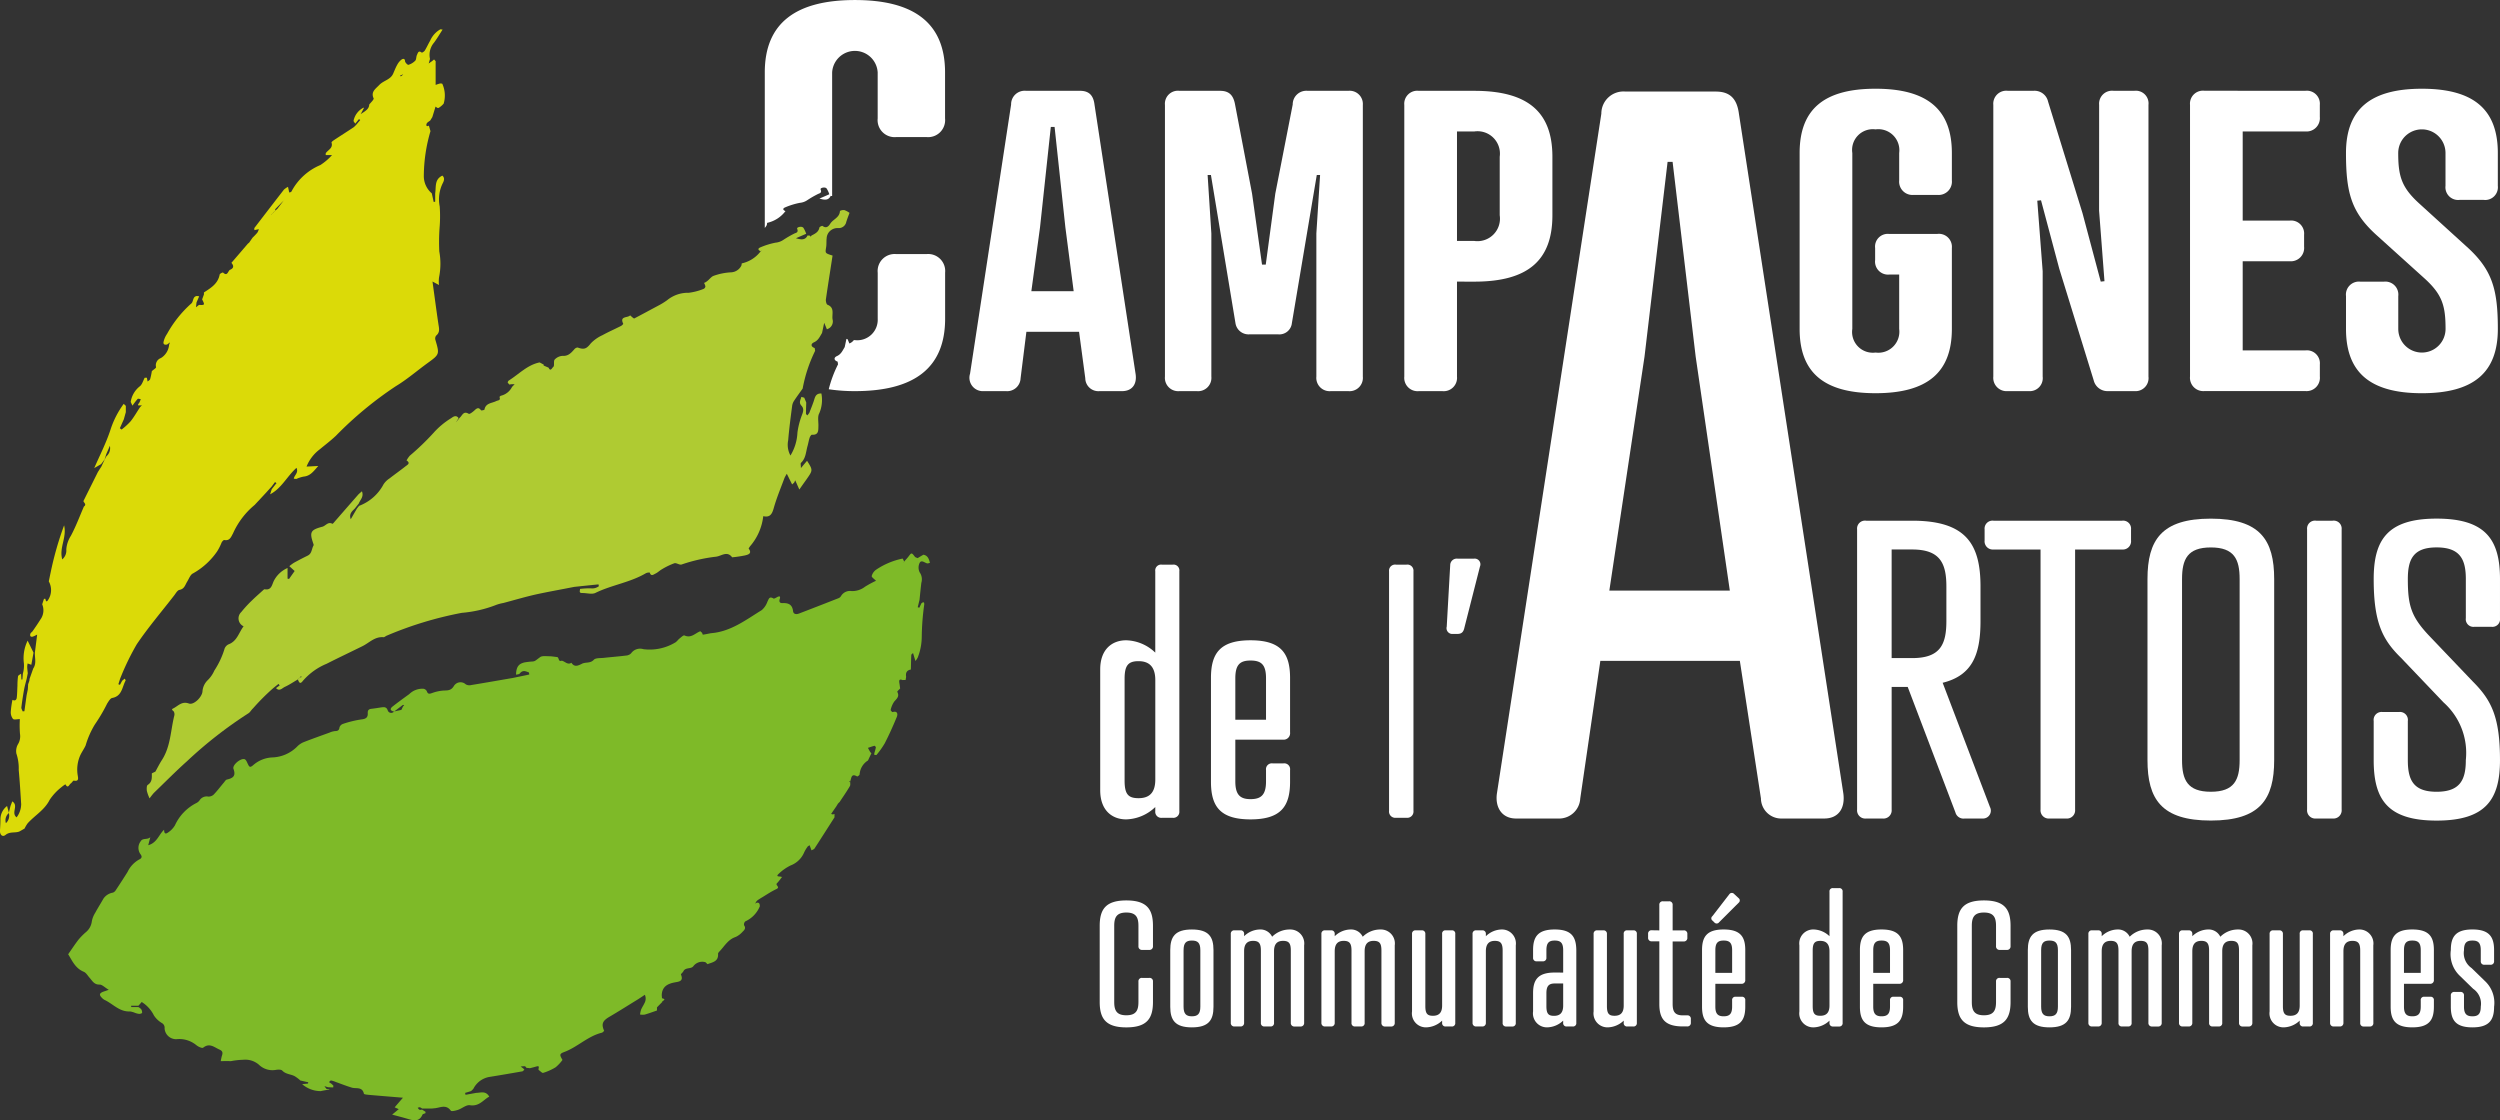
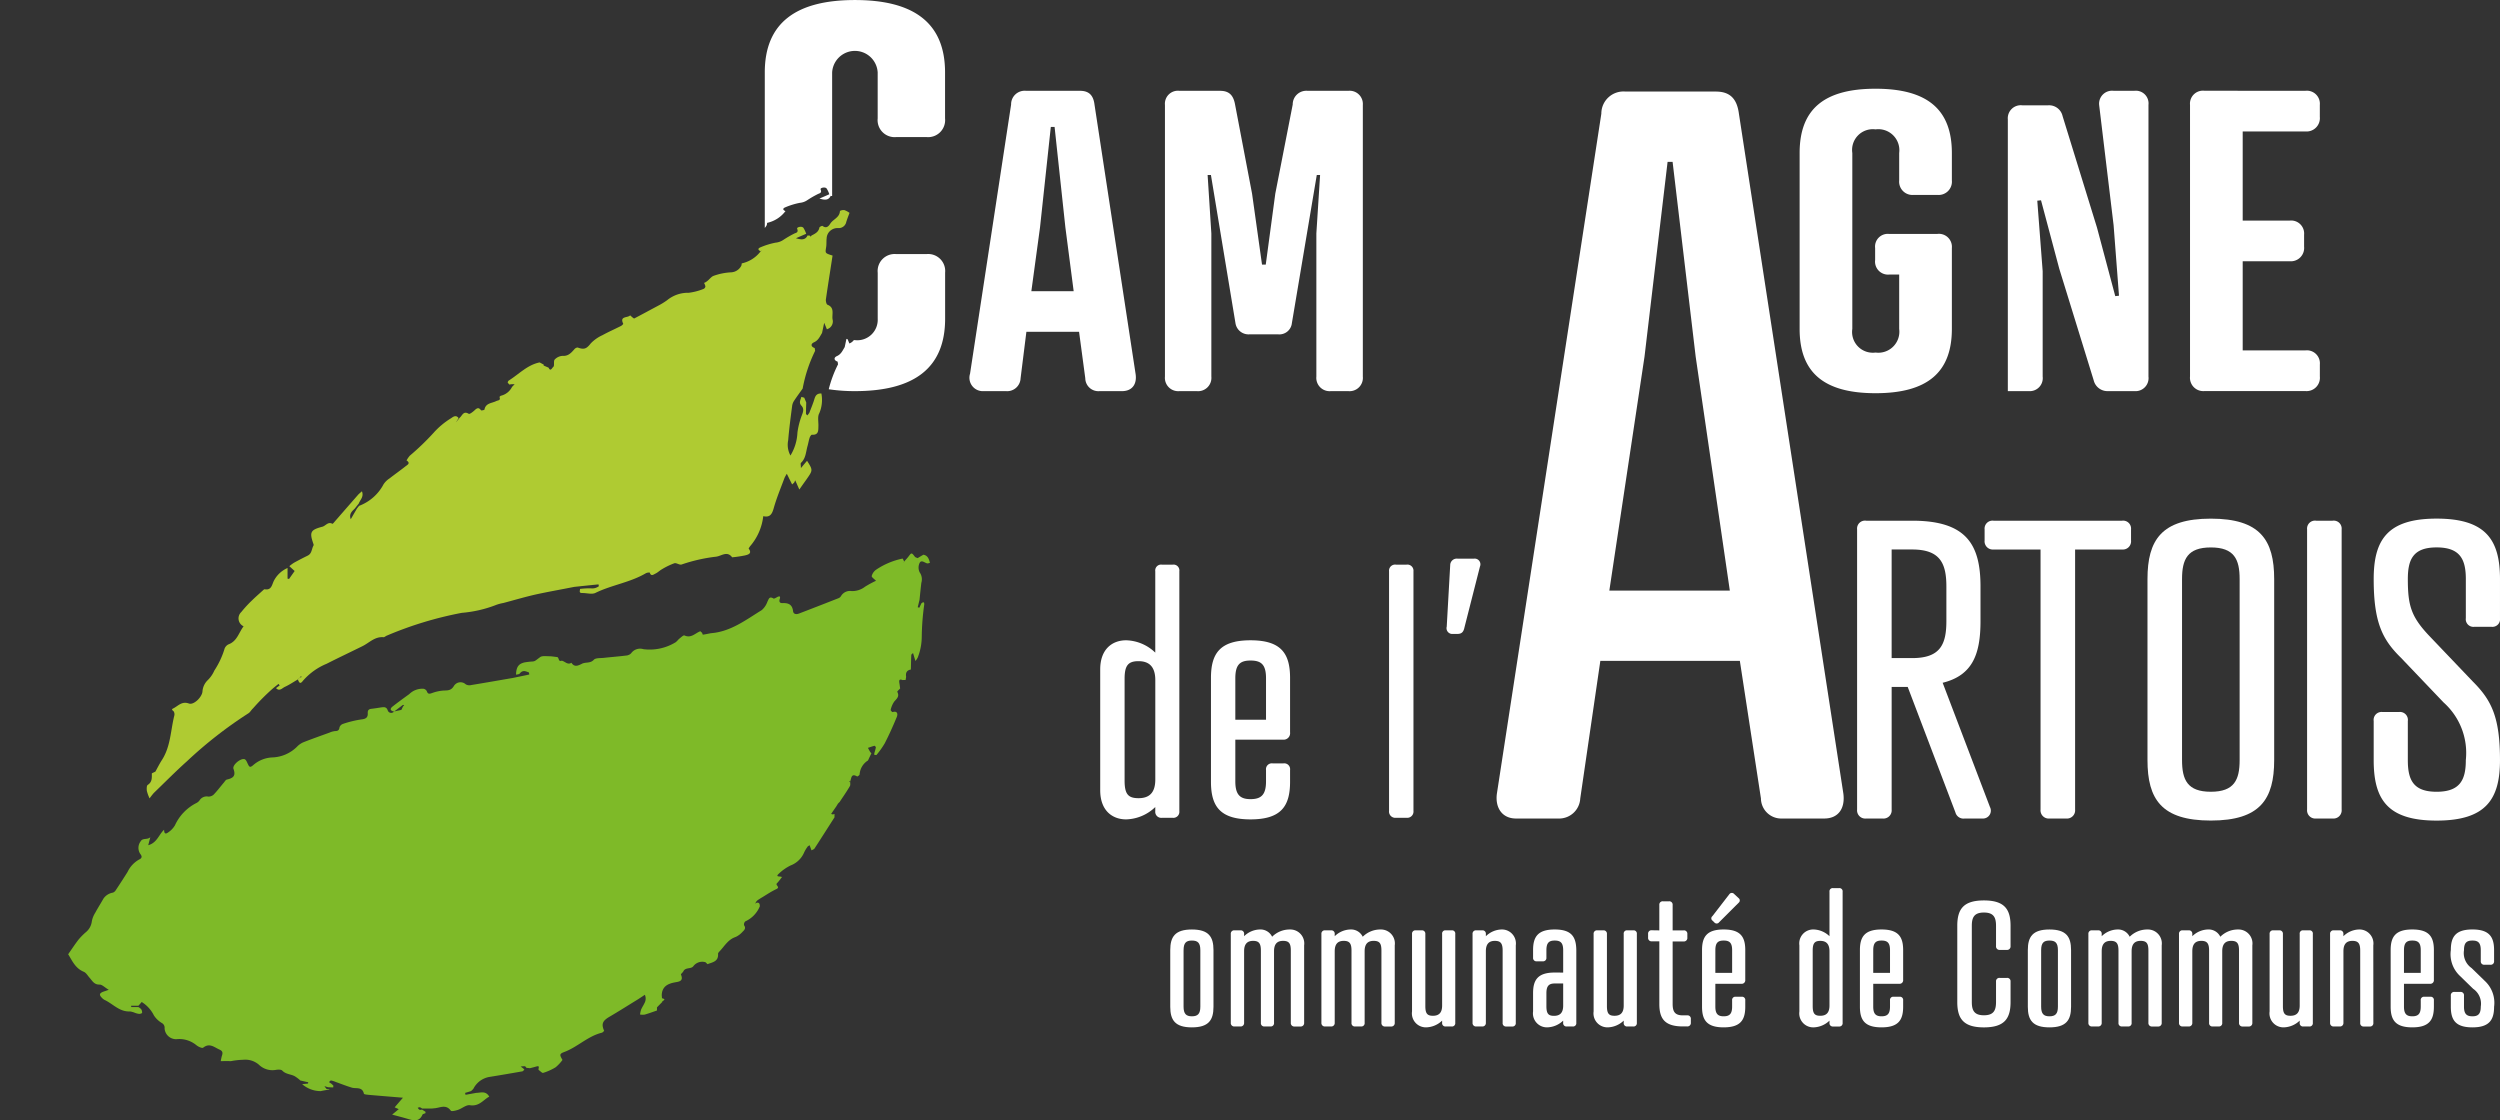
<svg xmlns="http://www.w3.org/2000/svg" width="238.322" height="106.8" viewBox="0 0 238.322 106.8">
  <rect x="0" y="0" width="238.322" height="106.8" fill="#333333" stroke="none" />
  <g id="Group_1509" data-name="Group 1509" transform="translate(-151.54 -62.997)">
    <g id="Group_1508" data-name="Group 1508" transform="translate(151.54 62.997)">
      <path id="Path_1323" data-name="Path 1323" d="M230.937 205.906a2.7 2.7 0 01-1.38 1.434.4.4 0 00-.122.37c.214.293.016.47-.151.631a1.978 1.978 0 01-.658.49c-.677.225-1.013.8-1.445 1.279-.09.1-.231.224-.224.328.048.735-.532.8-1.006.981a6.937 6.937 0 00-.193-.184 1.063 1.063 0 00-1.155.376c-.222.3-.755.083-.953.49-.059.12-.254.255-.231.313.3.683-.285.677-.626.75-.7.137-1.18.439-1.205 1.211.014.1.009.287.045.3.491.125-.052.24 0 .353-.167.167-.334.339-.5.507v.3c-.386.136-.771.276-1.162.391a1.42 1.42 0 01-.451-.006 2.525 2.525 0 01.1-.468c.109-.25.273-.48.376-.732a.89.89 0 00-.017-.682c-.219.146-.438.292-.657.434-.913.558-1.815 1.135-2.737 1.673-.636.376-.778.674-.486 1.336-.074.062-.146.162-.237.178-1.335.333-2.309 1.366-3.57 1.835-.471.176-.449.272-.166.756a3.777 3.777 0 01-.655.7 5.183 5.183 0 01-1.187.533c-.1.03-.278-.172-.417-.268-.113-.094.193-.468-.237-.338-.2.058-.406.11-.61.162-.106-.011-.212-.026-.321-.032-.055-.057-.107-.151-.17-.157a2.081 2.081 0 00-.39.032c.088.064.178.125.262.194a.569.569 0 01.09.115c-.06.046-.116.1-.175.145-1.049.182-2.095.365-3.148.532a2.106 2.106 0 00-1.534 1.127 1.907 1.907 0 01-.228.225c-.19.056-.378.12-.566.172l.044.182 1.027-.187c.422 0 .886-.23 1.236.36-.573.3-.955.959-1.849.818-.344-.052-.748.313-1.137.444-.22.073-.614.167-.68.078-.463-.647-1.037-.267-1.57-.229-.055 0-.109.014-.164.02-.335.005-.672.005-1.007.005a.637.637 0 00-.21-.12c-.064-.016-.136.031-.208.047.057.068.1.156.178.187s.157 0 .238-.01c.112.068.223.136.333.208 0 .042-.007.085-.011.131-.095.047-.249.067-.282.141-.282.647-.767.595-1.311.428-.5-.151-1-.277-1.58-.434l.632-.522c-.126-.05-.236-.1-.391-.171.245-.288.483-.564.79-.918-1.132-.094-2.161-.177-3.19-.266-.185-.02-.512-.041-.531-.115-.158-.7-.743-.452-1.163-.583-.525-.162-1.034-.36-1.548-.547a2.1 2.1 0 00-.423-.131c-.059-.006-.132.1-.2.151.081.058.161.109.241.162.059.057.117.115.176.167 0 .063 0 .121-.01.183-.164-.006-.326-.011-.492-.02-.115-.032-.231-.069-.346-.1a2.653 2.653 0 00.2.26c.03.026.1.012.161.012a.45.45 0 01.15.037c-.289.051-.578.1-.865.162a2.688 2.688 0 01-1.768-.663c.186-.021.372-.038.558-.058l.021-.126c-.252-.05-.5-.109-.755-.167a3.19 3.19 0 00-.558-.421c-.378-.189-.834-.173-1.164-.522-.114-.12-.427-.1-.635-.063a1.852 1.852 0 01-1.527-.438 1.957 1.957 0 00-1.522-.532 7.35 7.35 0 00-1.253.141l.013-.01c-.113 0-.221-.006-.331-.006-.2 0-.409.006-.611.006.038-.172.063-.35.117-.516.086-.266.089-.439-.233-.585-.506-.219-.942-.666-1.554-.182-.1.079-.488-.094-.661-.245a2.563 2.563 0 00-1.9-.563 1.1 1.1 0 01-1.12-1.033.508.508 0 00-.256-.506 2.319 2.319 0 01-.758-.72 3.179 3.179 0 00-1.169-1.288c-.1.126-.208.24-.312.359h-.69c0 .047 0 .085.005.127h.681a.96.96 0 01.266.2.57.57 0 01.089.35c-.007.046-.179.1-.278.1a1.763 1.763 0 01-.4-.1 1.843 1.843 0 00-.476-.135c-1 .052-1.618-.72-2.417-1.095a.981.981 0 01-.259-.2c-.295-.3-.245-.454.189-.609.1-.026.19-.064.463-.157-.382-.225-.633-.5-.872-.5-.52.02-.689-.349-.949-.64-.182-.2-.336-.487-.565-.58-.825-.339-1.116-1.095-1.484-1.669.357-.511.651-.96.98-1.387a6.08 6.08 0 01.686-.7 1.579 1.579 0 00.59-1.053 2.318 2.318 0 01.331-.825c.247-.459.529-.9.784-1.351a1.357 1.357 0 01.89-.558.55.55 0 00.277-.234c.382-.575.755-1.153 1.124-1.737a2.654 2.654 0 011.107-1.189c.226-.1.325-.26.117-.516a1.032 1.032 0 01.029-1.221c.181-.338.644-.119.918-.391-.059.224-.118.444-.2.767.851-.236 1.017-1.038 1.525-1.488h-.015c.008.236.045.508.359.288a2.121 2.121 0 00.675-.694 4.467 4.467 0 012.014-2.112.863.863 0 00.321-.251.809.809 0 01.846-.38.723.723 0 00.514-.189c.35-.365.657-.777.985-1.162.083-.105.168-.252.275-.272.565-.131.885-.324.628-1.018-.135-.359.685-1.047 1.062-.922.149.052.237.318.329.5.127.26.206.3.47.082a2.953 2.953 0 011.816-.75 3.511 3.511 0 002.374-1.018 1.855 1.855 0 01.646-.442c.812-.318 1.636-.609 2.459-.907a1.673 1.673 0 01.543-.147c.261-.006.373-.084.409-.361a.532.532 0 01.332-.324 10.009 10.009 0 011.76-.427c.431-.042.621-.2.6-.583-.015-.3.1-.4.358-.429.328-.035.654-.093.983-.141.254-.026.452-.032.566.3a.346.346 0 00.6.1c.233-.057.468-.1.7-.156l.146-.308c.04-.052.082-.1.12-.147a1.091 1.091 0 00-.12-.02c-.12.089-.24.183-.359.271-.161.119-.321.244-.484.365-.356-.073-.432-.255-.139-.485.518-.407 1.054-.794 1.585-1.179a1.794 1.794 0 011.351-.511.454.454 0 01.319.226c.1.3.247.275.5.186a3.939 3.939 0 011.032-.234c.4-.032.747.047 1.043-.423a.735.735 0 011.143-.172.744.744 0 00.544.061c1.3-.212 2.607-.443 3.909-.666.533-.11 1.066-.218 1.6-.334a3.336 3.336 0 00-.029-.193c-.295-.109-.583-.277-.88.1-.063.078-.234.078-.352.11.016-.784.273-1.1.986-1.2a6.59 6.59 0 01.485-.052c.345-.016.318-.047.826-.423.2-.141.558-.084.844-.084.259 0 .518.052.778.078.2.042.087.485.435.345.311.058.55.438.926.2.291.464.664.261 1 .095.357-.184.793-.012 1.135-.382.177-.187.621-.145.944-.181.709-.079 1.419-.131 2.13-.22a.733.733 0 00.487-.224 1.05 1.05 0 011.167-.385 4.727 4.727 0 003.005-.621c.162-.079.271-.255.415-.377.16-.124.4-.359.49-.312.639.3 1.03-.225 1.515-.4.064.057.12.11.175.162a.886.886 0 00.061.167c.265-.037.519-.094.775-.141 1.882-.145 3.322-1.267 4.84-2.2a1.864 1.864 0 00.542-.8c.134-.267.189-.548.579-.308.057.036.214-.058.308-.109.208-.12.4-.172.287.167-.089.287.042.386.256.381.558-.026.939.12 1.016.761.04.313.324.333.589.225 1.252-.479 2.51-.97 3.758-1.46a.5.5 0 00.227-.2.985.985 0 01.99-.475 1.968 1.968 0 001.292-.411 9.8 9.8 0 011.051-.569c-.163-.172-.435-.345-.409-.453a1.1 1.1 0 01.4-.59 7.056 7.056 0 012.545-1.074c.023-.006.105.2.157.3-.026.037-.049.073-.078.11.02-.036.046-.084.062-.12.153-.171.313-.338.448-.521.262-.344.271-.344.579.052.054.072.176.094.266.136.178-.11.36-.214.543-.324.426.068.532.408.628.772a.764.764 0 01-.253.057c-.249-.057-.553-.371-.725-.057a1.028 1.028 0 000 .907 1.152 1.152 0 01.159 1c-.064.537-.117 1.079-.173 1.628-.06.234-.115.469-.172.7.054.016.1.031.156.042.065-.136.13-.276.192-.412.177-.151.295-.151.272.119a24.169 24.169 0 00-.235 3.03 5.541 5.541 0 01-.375 1.996 1.7 1.7 0 01-.228.35c-.087-.292-.151-.5-.23-.762-.079.084-.161.131-.164.183-.023.464-.029.928-.041 1.392-.4.068-.516.324-.452.692-.016.1-.032.2-.044.3-.1.006-.2.006-.305.011-.271-.119-.342 0-.3.255.032.183.052.365.078.548-.094.109-.3.277-.271.324.229.428-.041.636-.287.918a2.242 2.242 0 00-.345.8c-.014.047.143.219.185.208.473-.141.5.2.406.449-.355.86-.736 1.716-1.164 2.545a8.261 8.261 0 01-.785 1.1 2.817 2.817 0 00-.2-.01v-.163a5.174 5.174 0 00.145-.542c.013-.053-.1-.172-.126-.167-.211.052-.42.13-.627.2.073.135.137.266.217.391a.7.7 0 00.115.119c-.113.23-.216.455-.326.689a1.688 1.688 0 00-.8 1.325c0 .073-.209.225-.239.2-.56-.329-.539.151-.648.443a1.156 1.156 0 01-.126.026.757.757 0 01.068.077c.014-.035.026-.082.043-.119-.006.172.049.376-.029.5-.3.517-.645 1.007-.974 1.507l.009-.01c-.055.057-.112.109-.169.167l.009-.011c-.055.094-.114.189-.17.282-.169.24-.329.479-.49.715l.167.047c.052-.017.1-.032.155-.047v.324c-.635.99-1.265 1.986-1.907 2.972-.052.079-.173.111-.286.172-.067-.182-.117-.324-.181-.49-.079.063-.164.089-.2.151a3.105 3.105 0 00-.334.569 2.277 2.277 0 01-1.274 1.208 4.462 4.462 0 00-1.187.847c-.219.225.083.2.227.218l.076.032.083-.016c-.167.2-.319.433-.505.621s.362.359-.052.551c-.533.251-1.018.59-1.523.887-.068.047-.135.089-.205.131s-.114.1-.175.151a3.171 3.171 0 01-.131.229c.039-.027.082-.057.123-.083.285-.076.331.105.331.33z" transform="translate(-158.505 -119.507)" fill="#7eba28" fill-rule="evenodd" />
      <g id="Group_1498" data-name="Group 1498" transform="translate(72.906)">
        <g id="Group_1497" data-name="Group 1497" fill="#fff">
          <path id="Path_1324" data-name="Path 1324" d="M324.456 113.159h-2.864a1.622 1.622 0 00-1.779 1.779v4.384a1.952 1.952 0 01-2.171 2.039c-.035 0-.065-.007-.1-.008a.969.969 0 01-.43.326l-.17-.409c-.037-.009-.074-.018-.11-.029-.059.285-.113.539-.166.786-.2.323-.335.675-.743.857-.3.13-.311.4.07.528l.037.257a11.26 11.26 0 00-.885 2.375 16.862 16.862 0 002.5.178c5.6 0 8.594-2.17 8.594-6.9v-4.384a1.622 1.622 0 00-1.783-1.779z" transform="translate(-309.048 -88.936)" />
          <path id="Path_1325" data-name="Path 1325" d="M306.676 111.94c-.02.036-.045.071-.065.106v.005c.008 0 .013.007.021.01.012-.04.03-.08.044-.121z" transform="translate(-304.633 -88.306)" />
          <path id="Path_1326" data-name="Path 1326" d="M311.113 63c-5.6 0-8.593 2.17-8.593 6.9v14.824a1.123 1.123 0 00.194-.282l.031-.2a2.968 2.968 0 001.748-1.123c-.228-.078-.3-.231-.055-.343a6.846 6.846 0 011.429-.444 1.5 1.5 0 00.711-.257 9.7 9.7 0 01.963-.559c.167-.1.454-.086.3-.464-.058-.146.418-.272.575-.086a2.61 2.61 0 01.257.55c-.312.141-.631.271-.944.413.437.121.854.222 1.08-.272l.022.02.079.006h.031V69.9a2.174 2.174 0 014.341 0v4.384a1.622 1.622 0 001.779 1.779h2.864a1.622 1.622 0 001.78-1.779V69.9c.002-4.733-2.993-6.9-8.592-6.9z" transform="translate(-302.52 -62.997)" />
        </g>
      </g>
-       <path id="Path_1327" data-name="Path 1327" d="M192.577 78.505a15.407 15.407 0 00-.635 4.287 2.153 2.153 0 00.761 1.644c.061.276.12.552.182.823l.141-.031v-.8c.1-.609-.087-1.316.682-1.683.218.183.195.425.05.7a3.457 3.457 0 00-.3 2.243 13.358 13.358 0 01-.015 2.056 18.835 18.835 0 00-.025 2.227 6.561 6.561 0 01-.022 2.461 3.092 3.092 0 00-.01.741c-.2-.111-.341-.183-.617-.334.194 1.408.365 2.718.559 4.026.06.412.19.808-.216 1.136a.468.468 0 00-.07.392c.41 1.393.41 1.387-.762 2.237-1.005.73-1.95 1.554-3.01 2.19a35.012 35.012 0 00-5.713 4.73c-.483.455-1.015.856-1.523 1.279a3.833 3.833 0 00-1.271 1.652c.354-.016.633-.031 1.115-.057-.471.542-.773.954-1.388 1.011a3.157 3.157 0 00-.7.225c-.08-.006-.161-.016-.24-.022.034-.333.476-.551.255-1.037-.913.819-1.437 1.971-2.528 2.529h.01c.052-.167.106-.334.16-.495.152-.194.3-.386.454-.575-.05-.036-.1-.072-.147-.1l-.318.424c-.172.187-.343.375-.515.567-.367.4-.738.792-1.107 1.189a7.475 7.475 0 00-2.059 2.707c-.184.334-.306.735-.834.636-.069-.016-.2.136-.254.235a5.06 5.06 0 01-.425.845 6.838 6.838 0 01-2.3 2.1c-.255.115-.389.516-.562.792-.192.313-.259.693-.735.782-.193.036-.35.334-.5.527-1.2 1.549-2.479 3.045-3.574 4.667a24.316 24.316 0 00-1.58 3.271c-.055.177-.111.35-.168.527.05.021.1.041.152.057l.212-.391.246-.2c.028.068.1.149.08.187-.338.615-.333 1.486-1.279 1.658-.187.037-.346.333-.478.531a15.881 15.881 0 01-1.162 1.978 8.257 8.257 0 00-.891 2.018c-.154.34-.391.653-.538 1a3.356 3.356 0 00-.214 1.867c.038.246.128.585-.369.485-.074-.016-.181.193-.293.266-.153.1-.266.548-.512.083a3.065 3.065 0 00-.382.277 5.221 5.221 0 00-1.118 1.2c-.487.98-1.423 1.487-2.108 2.253a3.269 3.269 0 00-.288.49c-.167.094-.332.193-.5.283-.422.161-.9-.017-1.318.327-.294.24-.56-.031-.525-.458.025-.328.043-.657.044-.986a1.59 1.59 0 01.632-1.314c.059.219.12.438.179.663a.9.9 0 00-.29.97.952.952 0 00.276-.98c.056-.22.109-.442.164-.663.055-.141.11-.282.167-.433.642.408-.149 1.08.413 1.524a2.112 2.112 0 00.436-1.257c-.07-1.085-.132-2.174-.234-3.259a4.433 4.433 0 00-.225-1.57 1.325 1.325 0 01.185-.938 1.44 1.44 0 00.161-.93 10.335 10.335 0 01-.014-1.413c-.248 0-.552.09-.656-.02a1.028 1.028 0 01-.208-.688 8.577 8.577 0 01.16-1.127c.241.125.385.011.411-.214.044-.381.044-.767.064-1.147a6.954 6.954 0 01.055-.881c.018-.1.188-.169.291-.251.013.182.023.371.033.552a.57.57 0 00.091 0c.017-.186.032-.369.047-.557a2.829 2.829 0 00.1-.965 3.812 3.812 0 01.354-2.18l.561 1.143-.208 1.157-.353-.125a2.015 2.015 0 00-.041.329c.008.2.034.4.055.6l-.106.541c-.086.341-.185.679-.248 1.023-.1.564-.19 1.127-.257 1.695-.015.12.08.25.125.381a1.434 1.434 0 01.163-.015c.07-.507.142-1.012.211-1.523l.117-.563.029-.485.118-.34.019-.176.35-.992c.328-.475.136-1 .155-1.5l.219-1.73a3.1 3.1 0 01-.406.193c-.241.062-.3-.078-.241-.266.029-.1.149-.162.21-.245.249-.36.5-.72.734-1.1a1.484 1.484 0 00.183-1.466c.054-.177.113-.35.169-.521a1.032 1.032 0 01.133-.006c.038.172.084.391.264.105a1.7 1.7 0 00.062-1.764c.059-.276.114-.558.173-.829a31.065 31.065 0 011.287-4.512c.277 1.169-.493 2.123-.176 3.244a1.106 1.106 0 00.385-.954 2.791 2.791 0 01.441-1.3c.475-.891.833-1.851 1.237-2.784.282-.2.007-.351-.047-.517.46-.928.923-1.85 1.383-2.779l.328-.512c.1-.218.21-.442.314-.666.056-.11.109-.209.165-.314a1.02 1.02 0 00.332-1c-.114.272-.23.537-.346.8-.051.167-.1.334-.157.5-.109.15-.219.3-.329.443-.221.13-.438.256-.658.381.527-1.214 1.139-2.4 1.548-3.655a8.666 8.666 0 011.264-2.472 6 6 0 00.2.193v.6l-.193.689c-.127.281-.251.568-.378.845l.168.125a6.765 6.765 0 00.851-.777c.335-.417.6-.892.9-1.345.046-.047.093-.1.139-.151l.066-.09-.091.063h-.28a.133.133 0 01.007-.131c.041-.057.081-.113.122-.176.039-.094.077-.193.115-.292-.1-.006-.254-.069-.3-.022a7.072 7.072 0 00-.493.642c-.058-.12-.114-.235-.169-.354a2.35 2.35 0 01.86-1.482c.232-.171.321-.542.474-.823h.209l.069.36c.085-.073.214-.136.243-.23a6.694 6.694 0 00.161-.761c.142-.131.425-.3.4-.386a.731.731 0 01.464-.861 1.646 1.646 0 00.781-1.272c.028-.073.059-.146.086-.224-.088.068-.176.13-.266.2-.239.067-.409-.011-.343-.272a2.156 2.156 0 01.328-.735 10.964 10.964 0 012.288-2.878c.259-.183.117-.683.562-.735.072.011.143.02.216.026-.087.192-.169.391-.256.584a19.91 19.91 0 00-.052.464c.093-.073.19-.146.286-.224.561.026.569.011.3-.527.058-.157.114-.313.172-.475v-.188l-.015.011c.665-.433 1.355-.835 1.516-1.722.016-.083.292-.212.32-.186.42.4.46-.126.654-.255.378-.152.393-.381.145-.668.523-.61 1.048-1.215 1.571-1.831l.118-.094c.112-.162.222-.323.336-.484a6.043 6.043 0 00.448-.47 1.325 1.325 0 00.142-.333l-.428.093c0-.062 0-.13-.006-.193a774.909 774.909 0 012.822-3.666 1.892 1.892 0 01.391-.268l.116.538a1.219 1.219 0 00.163-.042.171.171 0 00.056-.062 5.523 5.523 0 012.747-2.51 5.307 5.307 0 001.112-.95h-.6v-.172c.205-.326.727-.48.554-1.025-.015-.055.175-.193.286-.266.607-.4 1.223-.788 1.827-1.192a2.456 2.456 0 00.334-.341c.1-.117.2-.232.293-.352l-.123-.084-.354.437c-.058-.1-.184-.223-.158-.292a1.8 1.8 0 01.952-1.238l.033.035c-.071.138-.144.274-.308.585.461-.311.79-.474.814-.918.1-.12.21-.237.314-.357.039-.073.131-.169.109-.216-.3-.644.19-.921.544-1.3.4-.415 1.061-.49 1.314-1.07.127-.292.241-.591.4-.868a1.491 1.491 0 01.406-.477c.08-.057.311-.154.327.162.006.127.254.37.32.344a1.53 1.53 0 00.651-.394c.115-.125.081-.376.164-.546s.135-.479.456-.224c.031.023.229-.1.288-.191.185-.3.333-.636.513-.944a2.307 2.307 0 01.974-1.087c.071.007.141.015.213.026-.267.412-.515.837-.807 1.233a1.8 1.8 0 00-.395 1.566l-.123.435c.109-.078.221-.155.328-.232l.184-.155c.048.052.1.107.15.165V74.1a3.594 3.594 0 01.4-.133c.078-.013.21-.008.241.036a2.7 2.7 0 01.123 1.88 1.975 1.975 0 01-.478.407 1.015 1.015 0 01-.122 0l-.173-.125-.306 1-.2.326c-.116.094-.277.167-.337.289s-.062.344.207.2c.053.173.101.351.153.525zm-14.962 7.756c-.056.052-.113.11-.167.161-.021.011-.045.016-.062.026s-.008.032-.012.047c.023-.032.047-.052.069-.078l.161-.167c.054-.057.112-.11.167-.161s.135-.11.2-.167c.213-.277.421-.553.634-.829.014-.02.026-.047.041-.069-.014.021-.025.048-.038.073-.273.276-.549.558-.821.835a.338.338 0 00-.006.161c-.057.058-.111.107-.166.168zm12.259-13.131c-.066.024-.132.052-.2.076.028.029.071.086.077.081a1.47 1.47 0 00.155-.123l.067-.1z" transform="translate(-151.54 -66.003)" fill="#dbda08" fill-rule="evenodd" />
      <path id="Path_1328" data-name="Path 1328" d="M237.226 109.55a3.068 3.068 0 001.814-1.168c.021-.037.047-.073.067-.11a1.48 1.48 0 01-.05.125c-.256-.078-.345-.245-.079-.365a7.08 7.08 0 011.48-.459 1.563 1.563 0 00.736-.266 9.988 9.988 0 011-.579c.172-.1.47-.088.313-.48-.061-.151.432-.282.595-.09a2.71 2.71 0 01.266.569c-.324.146-.653.281-.977.428.453.125.884.229 1.118-.282l.023.02.082.006.072-.006.124.11c.023-.036.042-.073.064-.11l-.015.011c.333-.177.689-.324.769-.772.014-.068.259-.182.3-.15.365.275.583.026.743-.23.272-.417.894-.574.915-1.2a.732.732 0 01.413-.084 2 2 0 01.5.266c-.093.251-.211.548-.307.855a.731.731 0 01-.779.595 1.06 1.06 0 00-.925.454 1.037 1.037 0 00-.169.505c-.036.3 0 .606-.055.9-.086.537-.1.537.618.762-.211 1.387-.435 2.78-.636 4.177-.02.167.047.469.152.511.75.292.37.974.5 1.46a.773.773 0 01-.558.876l-.256-.616-.205.975c-.211.334-.347.7-.769.887-.307.135-.323.411.072.547.012.09.024.177.038.266a13.764 13.764 0 00-1.19 3.6c-.271.381-.543.745-.8 1.136a1.178 1.178 0 00-.2.507c-.144 1.1-.287 2.185-.378 3.28a2.135 2.135 0 00.216 1.455 4.556 4.556 0 00.665-2.179 7.328 7.328 0 01.424-1.664c.136-.339.219-.631-.042-.907-.281-.3-.073-.554-.009-.84l.277.078c.065.152.128.308.19.46-.01.354-.026.708-.026 1.063 0 .058.09.116.136.167l.187-.249c.163-.438.35-.866.482-1.314.1-.334.248-.543.665-.527a3.231 3.231 0 01-.2 1.883c-.182.313-.07.8-.083 1.221s.032.865-.615.828c-.073-.01-.187.178-.225.293-.085.261-.125.532-.2.792-.158.553-.152 1.157-.62 1.591-.063.057-.009.24-.009.5.254-.3.417-.5.587-.693.56.891.56.891-.037 1.747-.22.308-.438.615-.7.991-.091-.2-.156-.345-.216-.484s-.117-.261-.174-.392c-.037.073-.073.152-.109.23a2.041 2.041 0 00-.188.162c-.162-.319-.316-.632-.506-1.018a3.782 3.782 0 00-.219.392c-.355.959-.752 1.9-1.028 2.883-.16.564-.351.918-1 .768a5.287 5.287 0 01-1.265 2.878c-.042.078-.141.188-.122.214.355.485-.069.578-.368.652a11.645 11.645 0 01-1.209.178c-.49-.652-1.03-.11-1.55-.058a15.61 15.61 0 00-3.275.745c-.2.063-.49-.182-.689-.119a6.715 6.715 0 00-1.184.573c-.216.12-.393.308-.616.413-.172.083-.423.3-.542-.1a.744.744 0 00-.349.052c-1.5.892-3.262 1.121-4.82 1.883-.342.172-.845.006-1.274.015-.357 0-.186-.24-.207-.391a7.725 7.725 0 011.031-.057 1.043 1.043 0 00.767-.2c-.01-.057-.018-.115-.032-.177q-1.157.117-2.316.24c-1.241.246-2.489.464-3.725.736-1.019.235-2.023.532-3.033.8a3.9 3.9 0 00-.794.225 11.633 11.633 0 01-3.167.714 34.838 34.838 0 00-7.179 2.185c-.1.047-.2.151-.3.136-.82-.067-1.342.537-1.991.856-1.139.563-2.285 1.105-3.416 1.678a6.039 6.039 0 00-2.261 1.628c-.225.3-.343.245-.48-.145.056-.058.109-.116.164-.172a4.22 4.22 0 00.2-.042c-.023-.031-.043-.057-.063-.089l-.129.141a6.52 6.52 0 00-.161.167c-.419.24-.818.516-1.253.714-.248.115-.512.47-.837.115.114-.084.231-.167.347-.256-.039-.046-.075-.1-.112-.145-.16.131-.321.26-.479.385a21.243 21.243 0 00-1.956 1.957c-.16.136-.262.36-.434.464a40.448 40.448 0 00-5.855 4.568c-1.088.974-2.116 2.018-3.166 3.029a6.059 6.059 0 00-.4.512 3.585 3.585 0 01-.26-.714c-.023-.189-.026-.5.081-.569.442-.282.393-.689.393-1.1.112-.058.224-.111.338-.167.211-.377.4-.768.639-1.132.817-1.284.811-2.785 1.161-4.194a.516.516 0 00-.071-.437c-.148-.114-.206-.178-.027-.261.47-.235.819-.715 1.495-.469.458.167 1.223-.589 1.29-1.117a1.66 1.66 0 01.479-1.085 2.884 2.884 0 00.654-.938 8.03 8.03 0 00.948-1.992.745.745 0 01.4-.506c.829-.3.985-1.132 1.442-1.722a.829.829 0 01-.22-1.36 11.184 11.184 0 011.072-1.158c.306-.3.636-.586.957-.877.06-.052.141-.141.2-.136.612.11.683-.36.849-.751a2.66 2.66 0 011.332-1.277v1.017a1.413 1.413 0 01.143.031c.18-.261.365-.516.534-.762-.2-.176-.353-.318-.507-.459a4.223 4.223 0 01.437-.324c.429-.235.866-.464 1.307-.678.416-.2.373-.642.562-.97a.2.2 0 00-.008-.142c-.392-1.126-.3-1.345.855-1.648.315-.084.532-.511.956-.276.039.021.252-.261.379-.4.688-.788 1.376-1.58 2.066-2.368.089-.1.2-.183.365-.334.21.522-.171.809-.291 1.153-.13.168-.266.34-.4.507-.271.261-.555.516-.374 1.006l.581-1.006c.072-.095.143-.183.215-.271a4.381 4.381 0 002.329-2.05 1.95 1.95 0 01.577-.568c.5-.391 1.014-.751 1.508-1.142.178-.141.528-.3.109-.569a2.789 2.789 0 01.307-.448 24.282 24.282 0 002.253-2.165 7.473 7.473 0 011.688-1.413c.215-.151.474-.338.716-.01-.07.114-.141.229-.211.339-.025.03-.049.062-.077.093.028-.031.057-.058.084-.083l.3-.376c.254-.2.348-.7.87-.381.087.057.416-.2.588-.365.221-.209.384-.25.581.026.029.042.324-.021.331-.067.113-.626.7-.6 1.1-.8.195-.1.459-.047.335-.391-.009-.026.088-.12.144-.131a1.6 1.6 0 001.05-.839l.247-.261c-.134.006-.263.006-.394.011-.019 0-.036.031-.055.052-.073-.068-.172-.125-.207-.214-.02-.041.047-.163.105-.2.961-.6 1.758-1.482 2.93-1.721.126.063.254.136.38.2a.121.121 0 010 .094c.162.072.325.14.485.213.1.25.219.22.347.021.053-.068.134-.125.146-.194.04-.208-.029-.495.088-.615a1.127 1.127 0 01.729-.344c.566.042.846-.3 1.157-.652.071-.083.241-.168.323-.136.61.224.84.088 1.221-.4a3.614 3.614 0 011.113-.783c.579-.318 1.185-.584 1.774-.881.085-.046.225-.182.208-.212-.37-.762.439-.533.658-.8.06.056.12.109.182.161s.178.156.214.136c.766-.4 1.525-.814 2.289-1.221a6.7 6.7 0 00.84-.516 3.128 3.128 0 012.061-.709 5.6 5.6 0 001.418-.371.306.306 0 00.172-.224.906.906 0 00-.131-.344c.376-.131.589-.521.872-.662a5.782 5.782 0 011.725-.35 1.152 1.152 0 00.97-.658c.009-.058.021-.126.03-.194z" transform="translate(-166.515 -84.442)" fill="#afcb32" fill-rule="evenodd" />
      <g id="Group_1500" data-name="Group 1500" transform="translate(177.034 49.442)">
        <g id="Group_1499" data-name="Group 1499" fill="#fff">
          <path id="Path_1329" data-name="Path 1329" d="M526.313 181.241l4.509 11.843a.752.752 0 01-.666 1.1h-1.765a.793.793 0 01-.862-.588l-4.548-11.961h-1.53v11.686a.785.785 0 01-.863.862h-1.568a.785.785 0 01-.863-.862v-26.707a.756.756 0 01.863-.823h4.392c5.137 0 6.509 2.235 6.509 6.274v3.294c0 3.141-.745 5.176-3.608 5.882zm-2.9-2.353c2.666 0 3.255-1.294 3.255-3.529v-3.294c0-2.2-.589-3.529-3.255-3.529h-1.963v10.353z" transform="translate(-518.156 -165.595)" />
          <path id="Path_1330" data-name="Path 1330" d="M551.956 168.536v24.784a.785.785 0 01-.863.862h-1.568a.785.785 0 01-.863-.862v-24.784h-4.471a.784.784 0 01-.862-.862v-1.059a.756.756 0 01.862-.823h12.235a.756.756 0 01.862.823v1.059a.784.784 0 01-.862.862z" transform="translate(-531.173 -165.595)" />
          <path id="Path_1331" data-name="Path 1331" d="M587.563 171.149V188.4c0 3.725-1.333 5.765-6.039 5.765s-6.039-2.039-6.039-5.765v-17.251c0-3.725 1.334-5.764 6.039-5.764s6.039 2.039 6.039 5.764zm-8.784 0V188.4c0 1.882.509 3.02 2.745 3.02s2.745-1.137 2.745-3.02v-17.251c0-1.882-.509-3.019-2.745-3.019s-2.745 1.137-2.745 3.019z" transform="translate(-547.802 -165.385)" />
          <path id="Path_1332" data-name="Path 1332" d="M610.285 193.319a.785.785 0 01-.863.862h-1.568a.785.785 0 01-.863-.862v-26.705a.757.757 0 01.863-.823h1.568a.757.757 0 01.863.823z" transform="translate(-564.093 -165.595)" />
          <path id="Path_1333" data-name="Path 1333" d="M625.517 176.639l4.078 4.275c1.765 1.764 2.588 3.372 2.588 7.49 0 3.725-1.333 5.765-6.04 5.765s-6-2.039-6-5.765v-3.725a.756.756 0 01.823-.863h1.608a.756.756 0 01.823.863v3.721c0 1.882.51 3.02 2.745 3.02s2.784-1.137 2.784-3.02a6.445 6.445 0 00-2.117-5.49l-4.078-4.274c-1.765-1.726-2.588-3.372-2.588-7.49 0-3.725 1.294-5.764 6-5.764s6.04 2.039 6.04 5.764v3.725a.728.728 0 01-.824.823h-1.608a.728.728 0 01-.824-.823v-3.725c0-1.882-.549-3.019-2.784-3.019s-2.745 1.137-2.745 3.019c.002 2.554.316 3.611 2.119 5.493z" transform="translate(-570.896 -165.385)" />
        </g>
      </g>
      <g id="Group_1502" data-name="Group 1502" transform="translate(92.436 8.458)">
        <g id="Group_1501" data-name="Group 1501" fill="#fff">
          <path id="Path_1334" data-name="Path 1334" d="M353.986 108.327l-.593-4.429h-5.022l-.553 4.429a1.28 1.28 0 01-1.384 1.226H344.3a1.278 1.278 0 01-1.3-1.661l3.915-25.664a1.291 1.291 0 011.423-1.305h5.141c.791 0 1.266.356 1.384 1.305l3.915 25.664c.158.989-.316 1.661-1.3 1.661h-2.136a1.247 1.247 0 01-1.356-1.226zm-5.141-8.3h4.034l-.791-6.09-1.028-9.57h-.36l-1.028 9.57z" transform="translate(-342.963 -80.724)" />
          <path id="Path_1335" data-name="Path 1335" d="M389.622 104.135a1.26 1.26 0 01-1.384-1.067L385.9 88.949h-.316l.356 5.575v13.644a1.269 1.269 0 01-1.384 1.384H382.9a1.269 1.269 0 01-1.384-1.384v-25.9a1.239 1.239 0 011.384-1.344h3.876c.87 0 1.266.435 1.424 1.305l1.621 8.5.949 6.762h.356l.909-6.762 1.661-8.5a1.3 1.3 0 011.424-1.305h3.875a1.258 1.258 0 011.385 1.344v25.9a1.269 1.269 0 01-1.385 1.384h-1.661a1.269 1.269 0 01-1.384-1.384V94.525l.356-5.575h-.316l-2.373 14.118a1.2 1.2 0 01-1.344 1.067z" transform="translate(-362.899 -80.724)" />
-           <path id="Path_1336" data-name="Path 1336" d="M433.792 99.113v9.056a1.269 1.269 0 01-1.384 1.384h-2.255a1.269 1.269 0 01-1.384-1.384v-25.9a1.239 1.239 0 011.384-1.344h5.3c5.141 0 7.435 2.056 7.435 6.287v5.576c0 4.271-2.294 6.327-7.435 6.327zm1.661-3.876a2.147 2.147 0 002.412-2.452v-5.576a2.134 2.134 0 00-2.412-2.412h-1.661v10.44z" transform="translate(-387.335 -80.724)" />
          <path id="Path_1337" data-name="Path 1337" d="M519.941 94.353a1.239 1.239 0 011.384 1.344v7.711c0 4.113-2.293 6.13-7.276 6.13s-7.237-2.017-7.237-6.13V86.641c0-4.113 2.254-6.129 7.237-6.129s7.276 2.017 7.276 6.129v2.61a1.269 1.269 0 01-1.384 1.384h-2.254a1.269 1.269 0 01-1.384-1.384v-2.61a2.006 2.006 0 00-2.254-2.254 1.977 1.977 0 00-2.214 2.254v16.767a1.977 1.977 0 002.214 2.254 2.006 2.006 0 002.254-2.254v-5.18h-.949a1.239 1.239 0 01-1.344-1.384V95.7a1.21 1.21 0 011.344-1.344z" transform="translate(-427.692 -80.512)" />
-           <path id="Path_1338" data-name="Path 1338" d="M555.141 82.266a1.239 1.239 0 011.384-1.344h1.975a1.21 1.21 0 011.344 1.344v25.9a1.24 1.24 0 01-1.344 1.384h-2.492a1.348 1.348 0 01-1.385-1.028l-3.282-10.638-1.74-6.525-.356.04.514 6.722v10.045a1.24 1.24 0 01-1.344 1.384h-1.978a1.269 1.269 0 01-1.384-1.384v-25.9a1.24 1.24 0 011.384-1.344h2.452a1.318 1.318 0 011.384 1.028l3.282 10.637 1.739 6.525.356-.04-.514-6.723z" transform="translate(-447.469 -80.724)" />
+           <path id="Path_1338" data-name="Path 1338" d="M555.141 82.266a1.239 1.239 0 011.384-1.344h1.975a1.21 1.21 0 011.344 1.344v25.9a1.24 1.24 0 01-1.344 1.384h-2.492a1.348 1.348 0 01-1.385-1.028l-3.282-10.638-1.74-6.525-.356.04.514 6.722v10.045a1.24 1.24 0 01-1.344 1.384h-1.978v-25.9a1.24 1.24 0 011.384-1.344h2.452a1.318 1.318 0 011.384 1.028l3.282 10.637 1.739 6.525.356-.04-.514-6.723z" transform="translate(-447.469 -80.724)" />
          <path id="Path_1339" data-name="Path 1339" d="M594.868 80.922a1.239 1.239 0 011.384 1.344v1.146a1.269 1.269 0 01-1.384 1.384H588.9v8.5h4.469a1.239 1.239 0 011.384 1.344v1.146a1.269 1.269 0 01-1.384 1.384H588.9v8.5h5.971a1.239 1.239 0 011.384 1.344v1.147a1.269 1.269 0 01-1.384 1.384h-9.609a1.269 1.269 0 01-1.384-1.384v-25.9a1.239 1.239 0 011.384-1.344z" transform="translate(-467.542 -80.724)" />
-           <path id="Path_1340" data-name="Path 1340" d="M621.666 91.466L626.1 95.5c2.491 2.215 3.045 4.073 3.045 7.909 0 4.113-2.254 6.13-7.237 6.13s-7.237-2.017-7.237-6.13v-3.124a1.239 1.239 0 011.344-1.383h2.294a1.24 1.24 0 011.344 1.383v3.124a2.254 2.254 0 104.508 0c0-2.215-.316-3.282-2.017-4.824l-4.469-4.034c-2.491-2.215-3.006-4.073-3.006-7.909 0-4.113 2.254-6.129 7.237-6.129s7.237 2.017 7.237 6.129v3.124a1.21 1.21 0 01-1.343 1.344h-2.3a1.21 1.21 0 01-1.344-1.344v-3.125a2.254 2.254 0 00-4.508 0c.002 2.215.318 3.283 2.018 4.825z" transform="translate(-483.465 -80.512)" />
        </g>
      </g>
      <g id="Group_1503" data-name="Group 1503" transform="translate(104.833 84.666)" fill="#fff">
-         <path id="Path_1341" data-name="Path 1341" d="M373.714 245.108a.33.33 0 01-.363.363h-.659a.33.33 0 01-.363-.363v-1.929c0-.791-.214-1.27-1.154-1.27s-1.154.479-1.154 1.27v7.254c0 .791.214 1.27 1.154 1.27s1.154-.479 1.154-1.27v-1.946a.318.318 0 01.363-.346h.659a.318.318 0 01.363.346v1.946c0 1.566-.561 2.424-2.539 2.424s-2.539-.857-2.539-2.424v-7.254c0-1.566.561-2.424 2.539-2.424s2.539.858 2.539 2.424z" transform="translate(-368.636 -239.584)" />
        <path id="Path_1342" data-name="Path 1342" d="M386.686 248.454v5.407c0 1.269-.461 1.962-2.06 1.962s-2.061-.693-2.061-1.962v-5.407c0-1.27.462-1.962 2.061-1.962s2.06.692 2.06 1.962zm-2.852.016v5.375c0 .692.248.923.791.923.561 0 .808-.231.808-.923v-5.375c0-.709-.248-.923-.808-.923-.543 0-.79.215-.79.923z" transform="translate(-375.839 -242.551)" />
        <path id="Path_1343" data-name="Path 1343" d="M398.455 247.184a2.366 2.366 0 011.7-.692 1.33 1.33 0 011.352 1.516v7.386a.325.325 0 01-.363.346h-.544a.325.325 0 01-.363-.346V248.5c0-.692-.182-.923-.742-.923-.528 0-.858.264-.858.989v6.825a.312.312 0 01-.346.346h-.561a.313.313 0 01-.346-.346V248.5c0-.692-.2-.923-.743-.923-.56 0-.857.3-.857.989v6.825a.325.325 0 01-.362.346h-.544a.325.325 0 01-.363-.346v-8.471a.318.318 0 01.363-.346h.544a.318.318 0 01.362.346v.214a2.2 2.2 0 011.5-.643 1.233 1.233 0 011.171.693z" transform="translate(-382.018 -242.551)" />
        <path id="Path_1344" data-name="Path 1344" d="M416.344 247.184a2.366 2.366 0 011.7-.692 1.33 1.33 0 011.352 1.516v7.386a.325.325 0 01-.363.346h-.544a.325.325 0 01-.363-.346V248.5c0-.692-.182-.923-.742-.923-.528 0-.858.264-.858.989v6.825a.312.312 0 01-.346.346h-.561a.313.313 0 01-.346-.346V248.5c0-.692-.2-.923-.743-.923-.56 0-.857.3-.857.989v6.825a.325.325 0 01-.362.346h-.544a.325.325 0 01-.363-.346v-8.471a.318.318 0 01.363-.346h.544a.318.318 0 01.362.346v.214a2.2 2.2 0 011.5-.643 1.233 1.233 0 011.171.693z" transform="translate(-391.269 -242.551)" />
        <path id="Path_1345" data-name="Path 1345" d="M430.294 247.009a.318.318 0 01.363-.346h.544a.318.318 0 01.362.346v6.875c0 .709.182.923.725.923.561 0 .875-.281.875-.973v-6.826a.306.306 0 01.346-.346h.561a.306.306 0 01.346.346v8.474a.312.312 0 01-.346.346h-.561a.313.313 0 01-.346-.346v-.214a2.274 2.274 0 01-1.517.643 1.331 1.331 0 01-1.352-1.517z" transform="translate(-400.52 -242.64)" />
        <path id="Path_1346" data-name="Path 1346" d="M446.364 255.394a.312.312 0 01-.346.346h-.561a.313.313 0 01-.346-.346V248.5c0-.692-.2-.923-.742-.923-.56 0-.857.3-.857.989v6.825a.325.325 0 01-.362.346h-.544a.325.325 0 01-.363-.346v-8.471a.318.318 0 01.363-.346h.544a.318.318 0 01.362.346v.214a2.2 2.2 0 011.5-.643 1.33 1.33 0 011.352 1.516z" transform="translate(-406.699 -242.551)" />
        <path id="Path_1347" data-name="Path 1347" d="M457.061 250.6v-2.13c0-.709-.247-.923-.808-.923-.544 0-.791.214-.791.923v.708a.318.318 0 01-.362.347h-.545a.318.318 0 01-.363-.347v-.725c0-1.27.462-1.962 2.06-1.962s2.045.692 2.061 1.962v6.94a.312.312 0 01-.346.346h-.561a.313.313 0 01-.346-.346v-.214a2.272 2.272 0 01-1.517.643 1.331 1.331 0 01-1.352-1.517v-1.747c0-1.27.462-1.962 2.06-1.962zm-.808 1.039c-.544 0-.791.231-.791.923v1.238c0 .709.182.923.725.923.561 0 .874-.281.874-.973v-2.11z" transform="translate(-412.878 -242.551)" />
        <path id="Path_1348" data-name="Path 1348" d="M466.141 247.009a.318.318 0 01.363-.346h.544a.318.318 0 01.363.346v6.875c0 .709.182.923.725.923.561 0 .874-.281.874-.973v-6.826a.306.306 0 01.346-.346h.561a.306.306 0 01.346.346v8.474a.312.312 0 01-.346.346h-.561a.313.313 0 01-.346-.346v-.214a2.272 2.272 0 01-1.517.643 1.331 1.331 0 01-1.352-1.517z" transform="translate(-419.057 -242.64)" />
        <path id="Path_1349" data-name="Path 1349" d="M477.966 243.7v-2.424a.318.318 0 01.363-.347h.544a.318.318 0 01.363.347v2.424h1.039a.318.318 0 01.363.346v.346a.33.33 0 01-.363.363h-1.039v5.945c0 .709.182 1.1.973 1.1h.4a.318.318 0 01.363.346v.346a.33.33 0 01-.363.363h-.4c-1.748 0-2.242-.758-2.242-2.143v-5.968h-.708a.33.33 0 01-.363-.363v-.346a.318.318 0 01.363-.346z" transform="translate(-424.618 -239.673)" />
        <path id="Path_1350" data-name="Path 1350" d="M491.667 247.556a.339.339 0 01-.379.379h-2.473v2.176c0 .692.247.923.791.923.561 0 .808-.231.808-.923v-.594a.306.306 0 01.346-.346h.561a.306.306 0 01.346.346v.61c0 1.27-.461 1.962-2.061 1.962s-2.06-.692-2.06-1.962v-5.407c0-1.27.462-1.962 2.06-1.962s2.061.692 2.061 1.962zm-2.489-5.49a.289.289 0 01-.446.033l-.182-.181a.263.263 0 01-.016-.429l1.616-2.094a.287.287 0 01.445-.033l.429.4a.278.278 0 01.016.445zm-.363 4.831h1.6v-2.16c0-.709-.247-.923-.808-.923-.544 0-.791.214-.791.923z" transform="translate(-430.126 -238.818)" />
        <path id="Path_1351" data-name="Path 1351" d="M510.887 251.174a.312.312 0 01-.346.346h-.561a.313.313 0 01-.346-.346v-.214a2.273 2.273 0 01-1.517.643 1.331 1.331 0 01-1.352-1.517v-6.3a1.33 1.33 0 011.352-1.516 2.273 2.273 0 011.517.643v-4.237a.306.306 0 01.346-.347h.561a.306.306 0 01.346.347zm-2.852-1.6c0 .709.182.923.725.923.561 0 .874-.281.874-.973v-5.177c0-.693-.313-.989-.874-.989-.544 0-.725.231-.725.923z" transform="translate(-440.065 -238.331)" />
        <path id="Path_1352" data-name="Path 1352" d="M522.836 251.289a.339.339 0 01-.379.379h-2.473v2.176c0 .692.247.923.791.923.561 0 .808-.231.808-.923v-.594a.306.306 0 01.346-.346h.561a.306.306 0 01.346.346v.61c0 1.269-.461 1.962-2.061 1.962s-2.06-.693-2.06-1.962v-5.407c0-1.27.462-1.962 2.06-1.962s2.061.692 2.061 1.962zm-2.852-.66h1.6v-2.159c0-.709-.247-.923-.808-.923-.544 0-.791.214-.791.923z" transform="translate(-446.244 -242.551)" />
        <path id="Path_1353" data-name="Path 1353" d="M543.014 245.108a.33.33 0 01-.363.363h-.659a.33.33 0 01-.363-.363v-1.929c0-.791-.214-1.27-1.154-1.27s-1.154.479-1.154 1.27v7.254c0 .791.214 1.27 1.154 1.27s1.154-.479 1.154-1.27v-1.946a.318.318 0 01.363-.346h.659a.318.318 0 01.363.346v1.946c0 1.566-.561 2.424-2.54 2.424s-2.539-.857-2.539-2.424v-7.254c0-1.566.561-2.424 2.539-2.424s2.54.858 2.54 2.424z" transform="translate(-456.183 -239.584)" />
        <path id="Path_1354" data-name="Path 1354" d="M555.985 248.454v5.407c0 1.269-.461 1.962-2.06 1.962s-2.061-.693-2.061-1.962v-5.407c0-1.27.462-1.962 2.061-1.962s2.06.692 2.06 1.962zm-2.852.016v5.375c0 .692.247.923.791.923.561 0 .808-.231.808-.923v-5.375c0-.709-.247-.923-.808-.923-.543 0-.791.215-.791.923z" transform="translate(-463.386 -242.551)" />
        <path id="Path_1355" data-name="Path 1355" d="M567.753 247.184a2.367 2.367 0 011.7-.692 1.33 1.33 0 011.352 1.516v7.386a.325.325 0 01-.363.346h-.542a.326.326 0 01-.363-.346V248.5c0-.692-.181-.923-.742-.923-.528 0-.858.264-.858.989v6.825a.312.312 0 01-.346.346h-.561a.313.313 0 01-.346-.346V248.5c0-.692-.2-.923-.742-.923-.56 0-.857.3-.857.989v6.825a.325.325 0 01-.362.346h-.545a.325.325 0 01-.363-.346v-8.471a.318.318 0 01.363-.346h.545a.318.318 0 01.362.346v.214a2.2 2.2 0 011.5-.643 1.232 1.232 0 011.168.693z" transform="translate(-469.565 -242.551)" />
        <path id="Path_1356" data-name="Path 1356" d="M585.644 247.184a2.366 2.366 0 011.7-.692 1.33 1.33 0 011.352 1.516v7.386a.325.325 0 01-.363.346h-.544a.325.325 0 01-.363-.346V248.5c0-.692-.182-.923-.742-.923-.528 0-.858.264-.858.989v6.825a.312.312 0 01-.346.346h-.561a.313.313 0 01-.346-.346V248.5c0-.692-.2-.923-.743-.923-.56 0-.857.3-.857.989v6.825a.325.325 0 01-.362.346h-.544a.325.325 0 01-.363-.346v-8.471a.318.318 0 01.363-.346h.544a.318.318 0 01.362.346v.214a2.2 2.2 0 011.5-.643 1.233 1.233 0 011.171.693z" transform="translate(-478.816 -242.551)" />
        <path id="Path_1357" data-name="Path 1357" d="M599.592 247.009a.318.318 0 01.363-.346h.544a.318.318 0 01.362.346v6.875c0 .709.182.923.725.923.561 0 .875-.281.875-.973v-6.826a.306.306 0 01.346-.346h.561a.305.305 0 01.346.346v8.474a.312.312 0 01-.346.346h-.561a.313.313 0 01-.346-.346v-.214a2.273 2.273 0 01-1.517.643 1.331 1.331 0 01-1.352-1.517z" transform="translate(-488.067 -242.64)" />
        <path id="Path_1358" data-name="Path 1358" d="M615.662 255.394a.312.312 0 01-.346.346h-.561a.313.313 0 01-.346-.346V248.5c0-.692-.2-.923-.743-.923-.56 0-.857.3-.857.989v6.825a.325.325 0 01-.362.346h-.547a.325.325 0 01-.363-.346v-8.471a.318.318 0 01.363-.346h.544a.318.318 0 01.362.346v.214a2.2 2.2 0 011.5-.643 1.33 1.33 0 011.351 1.516z" transform="translate(-494.246 -242.551)" />
        <path id="Path_1359" data-name="Path 1359" d="M627.611 251.289a.339.339 0 01-.379.379h-2.472v2.176c0 .692.247.923.791.923.561 0 .808-.231.808-.923v-.594a.306.306 0 01.346-.346h.561a.306.306 0 01.346.346v.61c0 1.269-.461 1.962-2.06 1.962s-2.061-.693-2.061-1.962v-5.407c0-1.27.462-1.962 2.061-1.962s2.06.692 2.06 1.962zm-2.852-.66h1.6v-2.159c0-.709-.247-.923-.808-.923-.544 0-.791.214-.791.923z" transform="translate(-500.425 -242.551)" />
        <path id="Path_1360" data-name="Path 1360" d="M637.431 255.823c-1.6 0-2.061-.693-2.061-1.962v-1.055a.318.318 0 01.347-.363h.561a.318.318 0 01.346.363v1.039c0 .692.248.923.808.923.544 0 .792-.231.792-.923a1.72 1.72 0 00-.726-1.7l-1.253-1.22a2.836 2.836 0 01-.875-2.473c0-1.27.462-1.962 2.061-1.962 1.583 0 2.062.692 2.062 1.962v1.055a.318.318 0 01-.363.346h-.544a.318.318 0 01-.362-.346v-1.037c0-.709-.248-.923-.792-.923-.56 0-.808.214-.808.923a1.734 1.734 0 00.726 1.7l1.253 1.22a2.841 2.841 0 01.891 2.473c-.002 1.268-.48 1.96-2.063 1.96z" transform="translate(-506.568 -242.551)" />
      </g>
      <g id="Group_1505" data-name="Group 1505" transform="translate(142.663 8.731)">
        <g id="Group_1504" data-name="Group 1504">
          <path id="Path_1361" data-name="Path 1361" d="M472.182 148.461l-2.01-13.113h-13.3l-1.914 13.113a2.018 2.018 0 01-2.106 1.914h-4.02c-1.339 0-2.01-1.053-1.818-2.393l9.954-64.8a2.108 2.108 0 012.3-2.106h8.614c1.341 0 2.01.67 2.2 2.106l9.955 64.8c.192 1.436-.479 2.393-1.819 2.393h-4.02a1.936 1.936 0 01-2.016-1.914zm-14.452-19.813h11.486l-3.255-22.3-2.2-18.569h-.478l-2.2 18.569z" transform="translate(-446.977 -81.078)" fill="#fff" />
        </g>
      </g>
      <g id="Group_1507" data-name="Group 1507" transform="translate(104.883 53.255)">
        <g id="Group_1506" data-name="Group 1506" fill="#fff">
          <path id="Path_1362" data-name="Path 1362" d="M376.283 197.967a.573.573 0 01-.634.634h-1.026a.573.573 0 01-.634-.634v-.393a4.155 4.155 0 01-2.775 1.177c-1.327 0-2.474-.845-2.474-2.776v-11.522c0-1.931 1.146-2.775 2.474-2.775a4.154 4.154 0 012.775 1.176V175.1a.56.56 0 01.634-.634h1.026a.56.56 0 01.634.634zm-5.219-2.926c0 1.3.332 1.689 1.327 1.689 1.026 0 1.6-.512 1.6-1.78v-9.471c0-1.267-.572-1.81-1.6-1.81-1 0-1.327.423-1.327 1.69z" transform="translate(-368.741 -173.895)" />
          <path id="Path_1363" data-name="Path 1363" d="M398.144 198.176a.622.622 0 01-.694.694h-4.525v3.982c0 1.267.453 1.689 1.448 1.689 1.025 0 1.478-.423 1.478-1.689v-1.087a.56.56 0 01.634-.633h1.026a.56.56 0 01.633.633v1.116c0 2.323-.845 3.59-3.77 3.59s-3.771-1.267-3.771-3.59v-9.894c0-2.322.845-3.589 3.771-3.589s3.77 1.267 3.77 3.589zm-5.219-1.207h2.926v-3.952c0-1.3-.452-1.689-1.478-1.689-1 0-1.448.392-1.448 1.689z" transform="translate(-380.046 -181.615)" />
          <path id="Path_1364" data-name="Path 1364" d="M428.093 197.937a.6.6 0 01-.664.663h-1a.6.6 0 01-.664-.663V175.1a.582.582 0 01.664-.634h1a.582.582 0 01.664.634z" transform="translate(-398.232 -173.895)" />
          <path id="Path_1365" data-name="Path 1365" d="M438.818 179.857c-.09.423-.271.6-.664.6h-.422a.55.55 0 01-.6-.694l.332-5.882a.626.626 0 01.694-.6h1.569a.546.546 0 01.573.754z" transform="translate(-404.1 -173.281)" />
        </g>
      </g>
    </g>
  </g>
</svg>